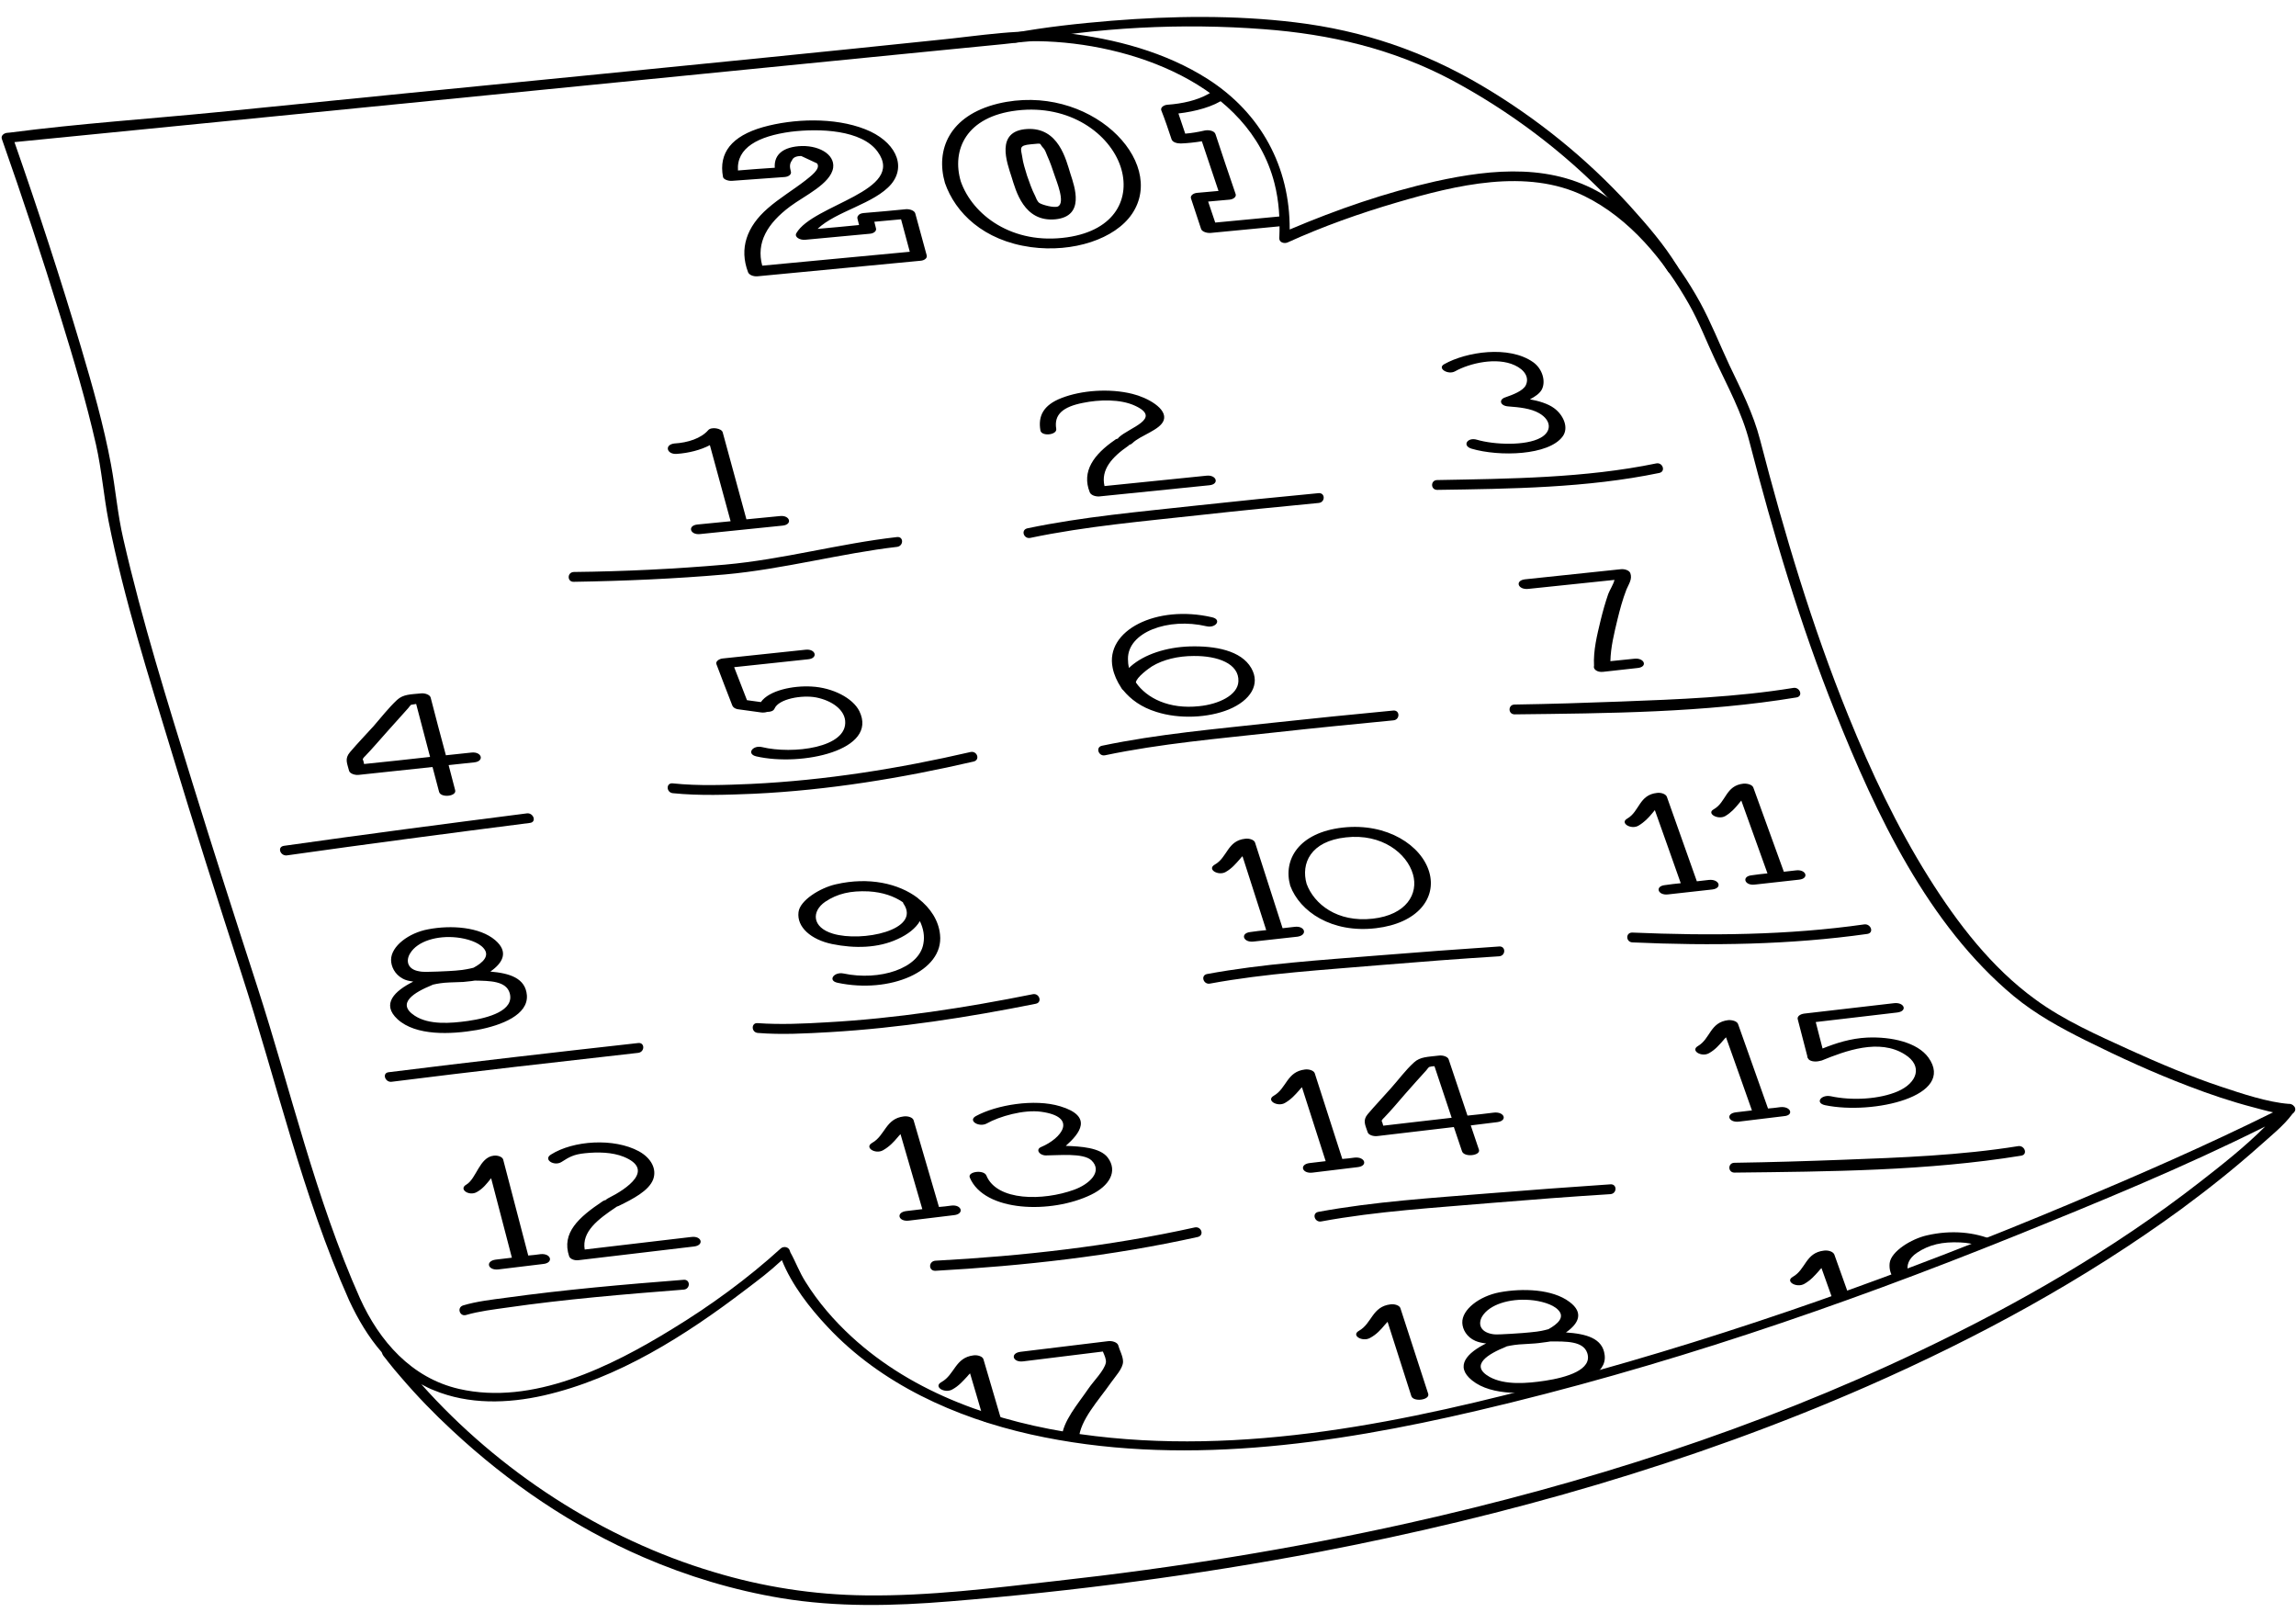
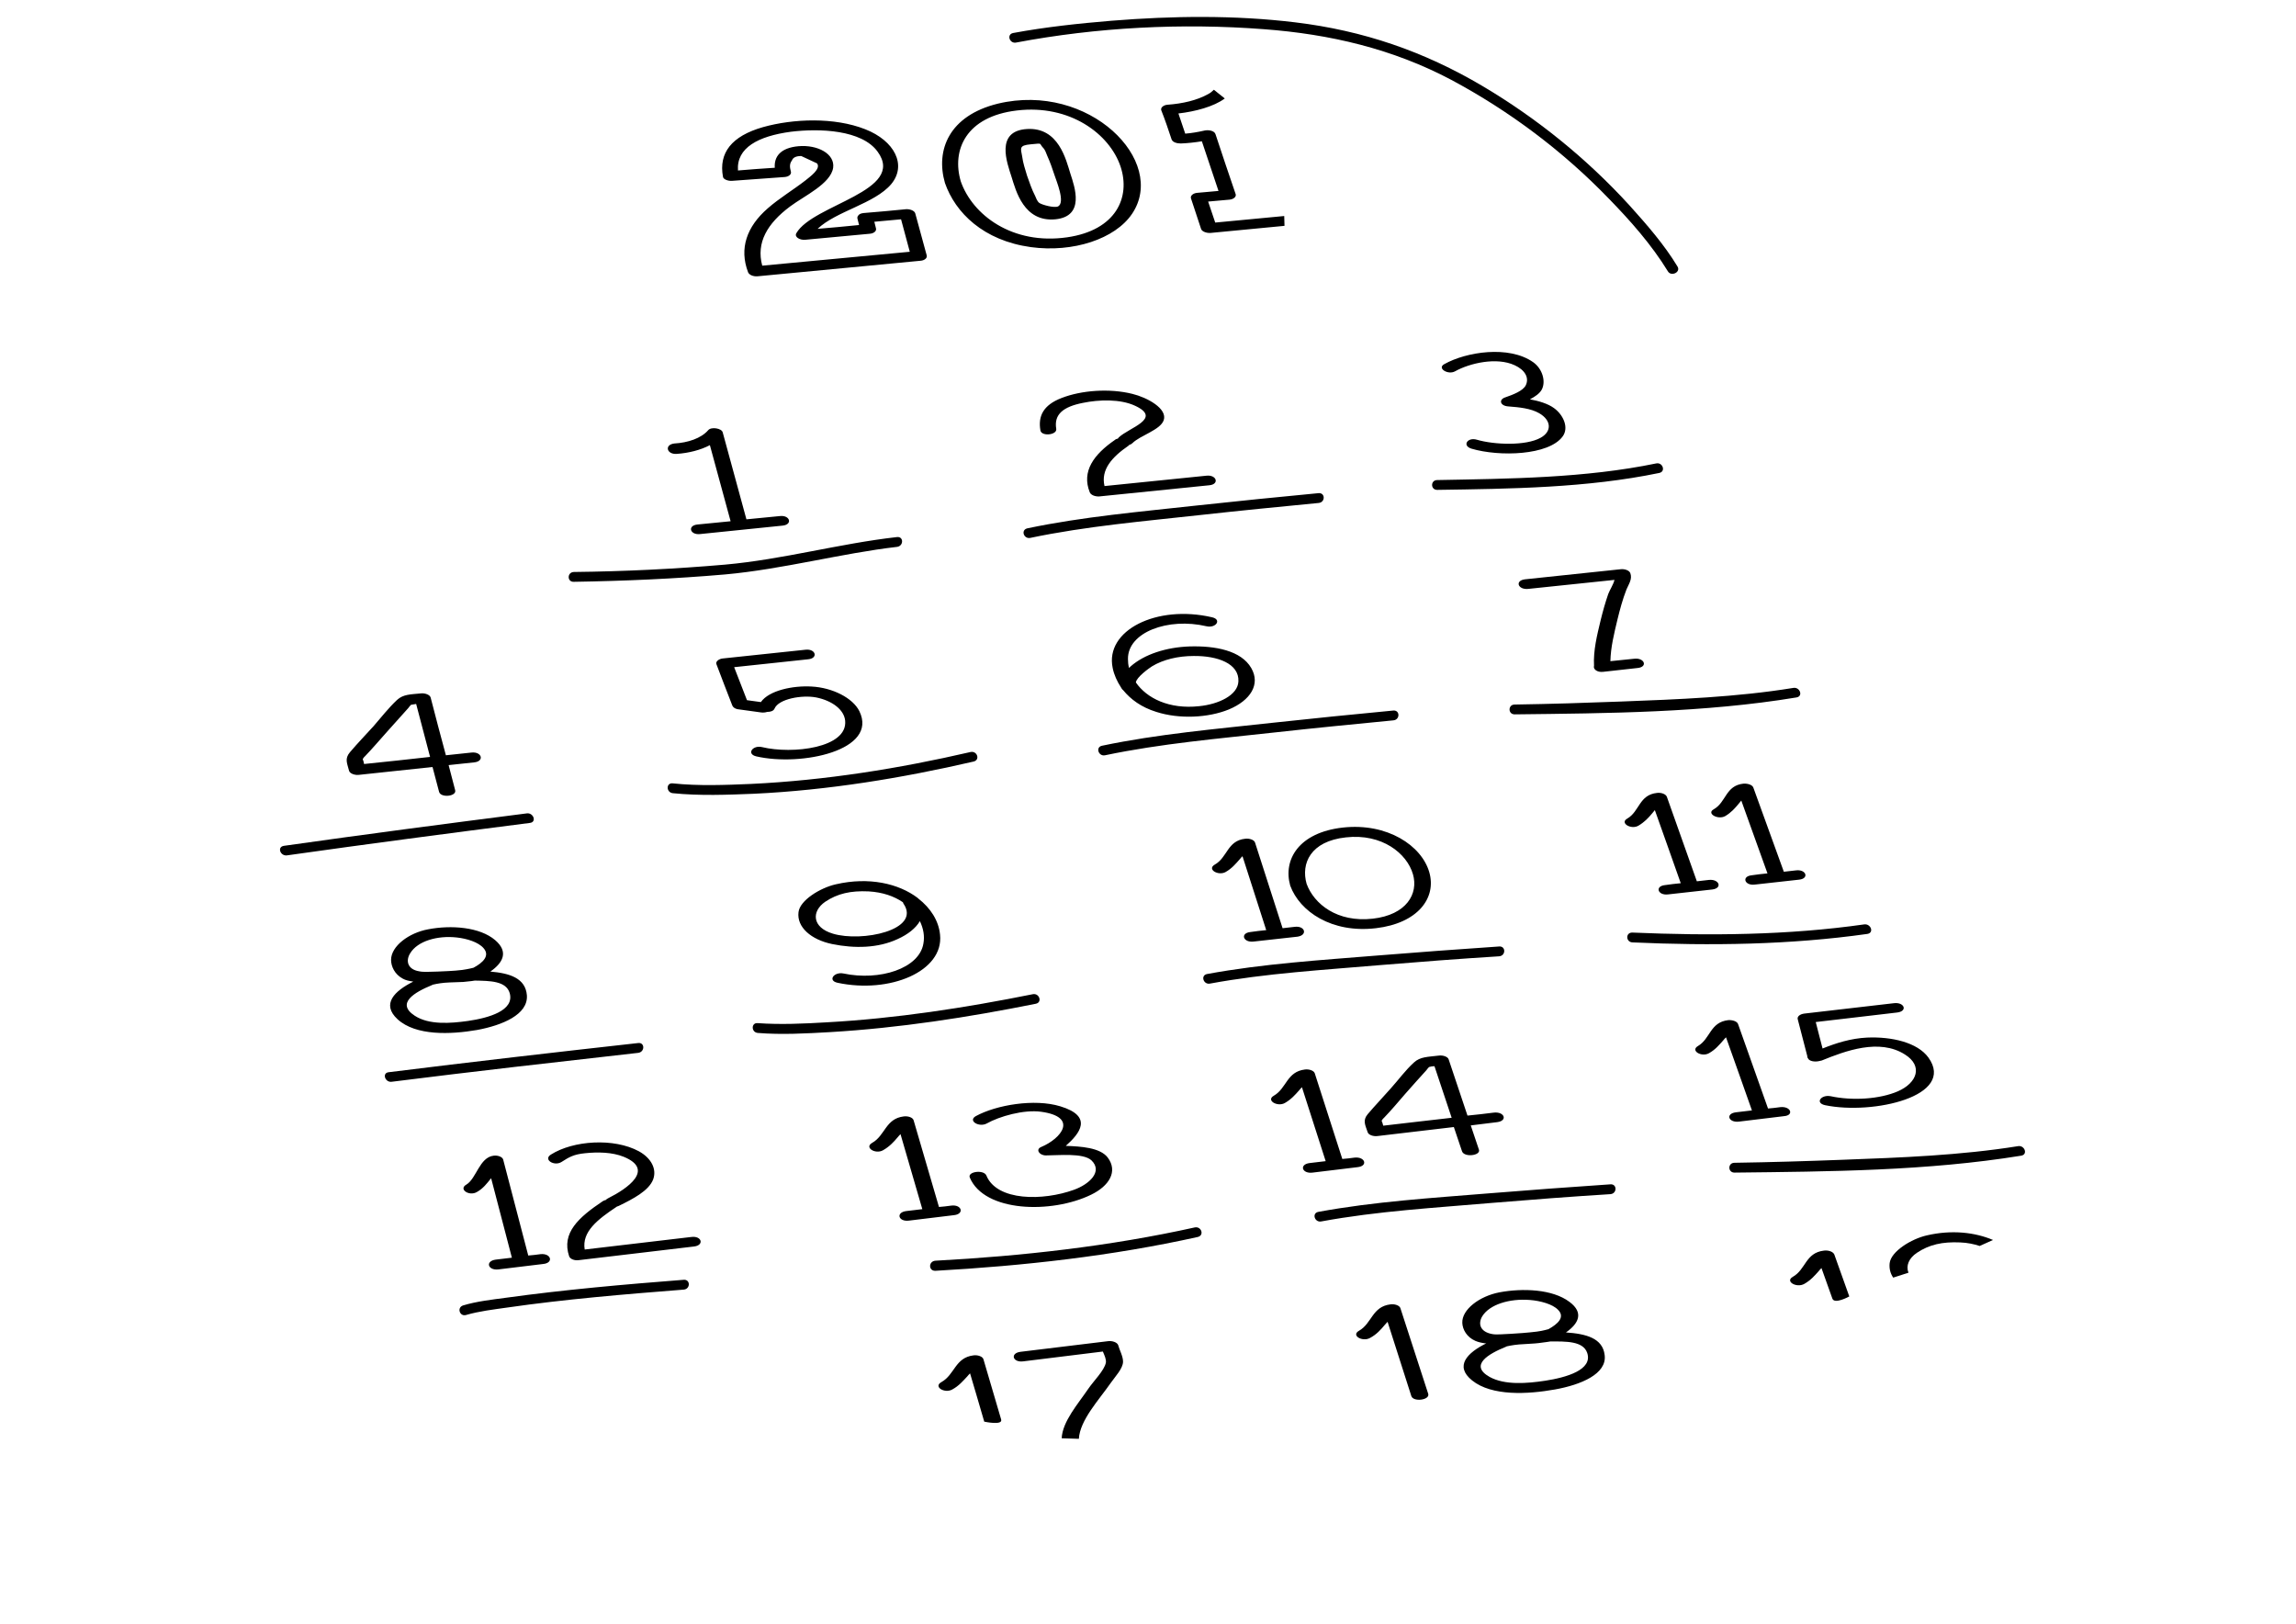
<svg xmlns="http://www.w3.org/2000/svg" version="1.1" id="Layer_1" x="0px" y="0px" viewBox="0 0 841.9 595.3" style="enable-background:new 0 0 841.9 595.3;" xml:space="preserve" width="841.9" height="595.3">
  <g>
    <path d="M105.2,313.6c29.7-4.2,59.4-8.1,89.1-11.9c2.6-0.3,1.3-3.8-1.1-3.5c-29.7,3.8-59.5,7.7-89.1,11.9   C101.5,310.5,102.8,313.9,105.2,313.6L105.2,313.6z" />
  </g>
  <g>
    <path d="M246.7,290.8c9.9,1,20,0.6,29.9,0.2c27.1-1.3,54-5.7,80.4-11.8c2.5-0.6,1.3-4-1.1-3.5c-26.4,6.1-53.3,10.4-80.4,11.7   c-9.5,0.4-19.3,0.8-28.8-0.2C244.2,286.9,244.2,290.5,246.7,290.8L246.7,290.8z" />
  </g>
  <g>
    <path d="M277.9,378.7c8.7,0.7,17.6,0.2,26.4-0.3c25.4-1.5,50.6-5.4,75.5-10.4c2.5-0.5,1.3-4-1.1-3.5c-24.9,5-50.1,8.9-75.5,10.3   c-8.4,0.5-17,0.9-25.4,0.3C275.4,374.9,275.4,378.5,277.9,378.7L277.9,378.7z" />
  </g>
  <g>
    <path d="M143.6,396.6c30.1-3.8,60.3-7.2,90.4-10.6c2.5-0.3,2.5-3.9,0-3.6c-30.5,3.4-61,6.9-91.5,10.7   C140,393.4,141.2,396.9,143.6,396.6L143.6,396.6z" />
  </g>
  <g>
    <path d="M343,465.9c32.2-1.8,64.7-5.4,96.2-12.4c2.5-0.6,1.3-4-1.1-3.5c-31.1,6.9-63.3,10.5-95.1,12.2   C340.4,462.4,340.4,466,343,465.9L343,465.9z" />
  </g>
  <g>
    <path d="M170.9,482.1c4.8-1.4,10-2,14.9-2.7c21.5-3.1,43.2-4.9,64.9-6.6c2.5-0.2,2.5-3.8,0-3.6c-21.8,1.7-43.6,3.6-65.3,6.6   c-5.2,0.7-10.6,1.3-15.6,2.8C167.4,479.4,168.6,482.8,170.9,482.1L170.9,482.1z" />
  </g>
  <g>
    <path d="M210.4,213.3c18.5-0.3,37.1-1.1,55.5-2.7c21.1-1.9,42.9-7.8,63-10.1c2.5-0.3,2.5-3.9,0-3.6c-21.2,2.4-41.8,8.2-63,10.1   c-18.5,1.6-37,2.5-55.5,2.7C207.9,209.8,207.9,213.4,210.4,213.3L210.4,213.3z" />
  </g>
  <g>
    <path d="M377.8,197.2c20.5-4.3,41.7-6.1,62.5-8.4c14.4-1.6,28.8-3,43.2-4.4c2.5-0.2,2.5-3.8,0-3.6c-14.8,1.4-29.6,2.9-44.4,4.5   c-20.8,2.3-41.9,4.1-62.4,8.4C374.2,194.3,375.4,197.7,377.8,197.2L377.8,197.2z" />
  </g>
  <g>
    <path d="M443.7,360.6c20.6-3.8,41.8-5,62.7-6.8c14.4-1.2,28.9-2.3,43.3-3.2c2.5-0.2,2.5-3.8,0-3.6c-14.8,1-29.7,2.1-44.5,3.3   c-20.8,1.7-42,3-62.6,6.8C440.1,357.6,441.3,361.1,443.7,360.6L443.7,360.6z" />
  </g>
  <g>
    <path d="M484.5,447.8c20.6-3.8,41.8-5,62.7-6.8c14.4-1.2,28.9-2.3,43.3-3.2c2.5-0.2,2.5-3.8,0-3.6c-14.8,1-29.7,2.1-44.5,3.3   c-20.8,1.7-42,3-62.6,6.8C480.9,444.8,482.1,448.3,484.5,447.8L484.5,447.8z" />
  </g>
  <g>
    <path d="M405.2,276.9c20.5-4.3,41.7-6.1,62.5-8.4c14.4-1.6,28.8-3,43.2-4.4c2.5-0.2,2.5-3.8,0-3.6c-14.8,1.4-29.6,2.9-44.4,4.5   c-20.8,2.3-41.9,4.1-62.4,8.4C401.6,273.9,402.8,277.4,405.2,276.9L405.2,276.9z" />
  </g>
  <g>
    <path d="M527,179.6c26.9-0.4,54.9-0.7,81.4-6.2c2.5-0.5,1.3-4-1.1-3.5c-26.1,5.4-53.8,5.6-80.3,6.1   C524.5,176,524.5,179.6,527,179.6L527,179.6z" />
  </g>
  <g>
    <path d="M555.4,261.9c34.3-0.4,69.5-0.6,103.3-6.2c2.6-0.4,1.3-3.9-1.1-3.5c-20.9,3.4-42.2,4.2-63.3,5c-13,0.5-26,0.9-38.9,1.1   C552.9,258.3,552.9,261.9,555.4,261.9L555.4,261.9z" />
  </g>
  <g>
    <path d="M598.6,345.5c28.6,1.3,57.8,0.9,86.1-3.1c2.6-0.4,1.3-3.8-1.1-3.5c-28,4-56.8,4.2-85,3C596,341.8,596.1,345.4,598.6,345.5   L598.6,345.5z" />
  </g>
  <g>
    <path d="M636,429.9c34.9-0.4,70.6-0.6,105.1-6.2c2.6-0.4,1.3-3.9-1.1-3.5c-21.2,3.4-43,4.2-64.4,5c-13.2,0.5-26.4,0.9-39.6,1.1   C633.5,426.3,633.5,429.9,636,429.9L636,429.9z" />
  </g>
-   <path d="M841.3,405.7C841.3,405.7,841.3,405.7,841.3,405.7c0-0.1-0.1-0.1-0.1-0.1c-0.4-0.6-1.3-1-2-0.9c-7.7-0.6-17-3.7-24.8-6.3  c-11.4-3.8-22.5-8.5-33.5-13.5c-11.8-5.4-24.1-10.8-34.6-18.5c-16.1-11.7-28.5-27.9-39-44.6c-11.8-18.8-21.3-39-29.6-59.5  c-13.3-32.8-23.4-66.7-32.3-101c-2.5-9.7-7-18.5-11.3-27.5c-3.6-7.7-6.7-15.6-10.8-23.1c-8.3-15-19.7-29.2-34.2-38.6  c-19.1-12.3-41.5-10.3-62.8-5.6c-18.2,4.1-36.1,10.3-53.3,17.6c0,0-0.1,0-0.1,0c0.1-22.9-10.5-42.6-30-55.1  c-15.5-9.9-34-14.8-52.2-16.9c-15.8-1.9-31.6,1.1-47.3,2.6C302.3,19,261,23.1,219.7,27.2c-46.6,4.6-93.2,9.2-139.8,13.9  C54.6,43.6,29,45.3,3.7,48.6c-0.4,0-0.7,0.1-1.1,0.1c-1.1,0.1-2.4,1-1.9,2.3c7.6,21.6,14.8,43.3,21.5,65.2c4.8,15.5,9.4,31,13,46.8  c2.1,9.3,2.8,18.7,4.6,28c5.7,28.7,14.7,56.9,23.2,84.9c8.2,27.1,16.8,54,25.5,80.9c13,40,22.3,81.3,39.5,119.9  c3.2,6.9,7.1,13.5,12,19.1c0,0.1,0,0.2,0.1,0.3c0,0.1,0.2,0.4,0.2,0.5c0.1,0.1,0.1,0.2,0.2,0.3c-0.2-0.1,1.3,1.6,1.6,2.1  c1.6,2,3.2,4,4.9,5.9c5.9,6.9,12.2,13.4,18.8,19.5c20.6,19.2,44.2,35.3,70.1,46.5c16.2,7,33.1,12.1,50.5,15  c20.6,3.4,41.1,2.9,61.8,1.2c45.4-3.7,90.6-9.6,135.3-18.1c68.9-13.2,137-32.6,201.3-60.8c40.3-17.7,79.4-38.9,115-64.9  c9.9-7.3,19.6-15,28.8-23.2c4-3.6,8.7-7.3,11.9-11.6c0.1-0.1,0.2-0.3,0.4-0.4C841.8,407.3,841.8,406.4,841.3,405.7z M70.5,286.8  c-9.1-29.5-18.4-59.1-25.3-89.3c-2.1-9-2.8-18.1-4.5-27.2c-2.7-14.5-6.8-28.8-11-43C22.2,102.1,14,77,5.3,52.1  c19.5-1.9,39-3.9,58.5-5.8c44.4-4.4,88.8-8.8,133.2-13.2c43.4-4.3,86.7-8.6,130.1-12.9c13.5-1.3,27-2.7,40.6-4  c4.3-0.4,8.6-1.2,12.9-1.1c33.9,0.5,77.4,15.8,86.7,52c1.7,6.6,2.1,13.4,1.8,20.2c-0.1,1.6,1.8,2.1,3,1.6  c13-5.9,26.5-10.7,40.2-14.7c21.5-6.3,47.5-12.7,68.7-2.3c16.7,8.2,29.3,23.7,38.3,39.6c3.7,6.5,6.4,13.6,9.6,20.4  c4.6,9.8,9.9,19.5,12.6,30.1c8.7,33.6,18.6,67,31.5,99.2c14.9,37.3,33.9,77.8,65.4,104c8.1,6.7,17.1,11.6,26.5,16.3  c12.3,6.1,24.7,11.8,37.6,16.7c7.8,3,15.8,5.7,23.9,7.8c2.3,0.6,4.7,1.3,7.1,1.8c-24.4,12.1-49.4,23-74.4,33.5  c-60.3,25.3-122.2,47.5-185.4,64.5c-57.3,15.4-118,28.4-177.5,20c-30.4-4.3-61.1-14.7-84-35.8c-6.4-5.9-12.2-12.6-16.8-20  c-2.3-3.6-3.6-7.3-5.6-10.9c-0.1-0.2-0.1-0.4-0.2-0.6c-0.4-1.4-2.3-1.7-3.3-0.8c-12.2,11.1-25.8,21-39.9,29.6  c-22.3,13.7-51.1,28.1-78.1,21.9c-17.4-4-29.2-17.5-36.3-33.2c-16.4-36.8-25.3-76.1-37.7-114.4C86.2,336.6,78.2,311.7,70.5,286.8z   M806.6,433.4C775,458,740,478.1,703.9,495.3c-59.7,28.5-123.1,48.7-187.5,63.1c-42.6,9.5-85.7,16.4-129,21.2  c-23.1,2.6-46.7,5.6-70,5.3c-18.9-0.2-37.7-3.1-55.8-8.6c-40.6-12.1-78.7-36.9-107.1-68.8c1.5,0.8,3,1.6,4.6,2.2  c12.8,5.3,27,4.9,40.3,1.9c27.2-6.2,52-22,73.9-38.7c5.4-4.1,8.4-6.3,13.4-10.9c3.6,9,10.2,17.5,16.7,24.4  c19.6,21,46.9,33.3,74.6,39.5c53.8,12,110.7,3.7,163.6-8.7c67.2-15.7,132.8-38.1,196.8-63.9c31-12.5,62.2-25.3,92.2-40.3  C823.1,420.5,814.7,427.1,806.6,433.4z" />
  <path d="M372.6,15.6c29.6-5.6,60.8-7.2,90.8-4.9c24.2,1.8,47.3,7.2,68.8,18.6c21.3,11.4,40.9,26.1,57.7,43.5  c7.9,8.1,15.7,16.9,21.7,26.7c1.2,2,4.8,0.3,3.5-1.8c-4.9-8.1-11.3-15.4-17.6-22.4c-15.6-17.1-33.9-31.9-53.8-43.7  C522.1,18.8,499.8,11.2,475,8.2c-22.3-2.7-45-2.4-67.4-0.6c-12.1,1-24.2,2.3-36.1,4.5C369,12.6,370.2,16.1,372.6,15.6L372.6,15.6z" />
  <g>
    <g>
      <path d="M699.8,466.6c-1-2.5,0.1-5.3,3.1-7.3c4.5-3,9.3-4.1,15.9-3.8c2.6,0.1,5,0.6,7.1,1.3l4.9-2.2c-6.6-2.8-15.1-3.8-24.2-1.7    c-5.8,1.3-13.2,5.9-13.7,10.2c-0.2,1.9,0.2,3.7,1.3,5.3L699.8,466.6z" />
    </g>
  </g>
  <path d="M387,80.4c10.9-1.1,7.1-11.8,5.5-16.7c-1.6-5.1-4.3-17.1-15.9-16.4c-11.8,0.7-7.3,12.5-5.7,17.5  C372.5,69.9,375.4,81.5,387,80.4z M378,52.9c4.6-0.4,2.8-0.5,4.5,1.3c0.8,0.8,1.1,2,1.5,2.9c1.1,2.4,1.9,4.8,2.7,7.2  c0.6,1.9,4.1,10.1,1.2,11.4c-1.4,0.6-5.8-0.6-6.8-1.3c-0.8-0.6-1.2-1.8-1.5-2.5c-1.3-2.5-2.1-5-3-7.5c-0.7-2.3-1.5-4.7-1.8-7.1  C374.3,54.4,373.5,53.3,378,52.9z M707.1,387.7c-4-5.5-13.4-7.7-22.5-7.3c-6,0.3-11.3,2-16.3,4c-0.8-3.2-1.7-6.4-2.5-9.7  c10-1.2,20-2.3,29.9-3.5c3.9-0.5,2.6-3.9-1.3-3.4c-10.9,1.3-21.9,2.5-32.8,3.8c-1.6,0.2-2.7,1.1-2.4,2.1c1.2,4.5,2.3,9,3.5,13.5  c0,0.3,0,0.5,0.2,0.7c0.4,1.2,2.6,1.5,4.2,1.1c0.3-0.1,0.6-0.1,0.9-0.2c8.6-3.5,21.1-8.2,30.5-2.2c6.7,4.2,4.5,10.4-2.6,13.5  c-6.7,2.9-16.7,3.5-24.6,1.8c-3.6-0.7-5.9,2.5-2,3.3C686.8,408.8,717.3,401.9,707.1,387.7z M378,90.6c15.5,2.1,30.9-3,37.1-12.2  C428.2,59,399.3,30,365.9,38C348,42.4,343,55,346.5,67.1C350.3,78,360.6,88.2,378,90.6z M372.9,40.5c19.4-2.3,34,8.6,38,20.6  c3.7,11.2-1.6,23.3-19.6,25.9c-20.1,2.9-34.7-8.2-39-20.5C348.9,55,354.2,42.7,372.9,40.5z M668.8,458.5c-6.8,0.8-6.6,6.9-11.4,9.6  c-3,1.7,1.4,4.2,4.2,2.6c2.3-1.3,3.8-3,5.3-4.7c0.3-0.4,0.6-0.7,1-1.1c1.7,4.7,1,2.7,4,11.2c0.8,2.2,6.2-0.8,6.2-0.8  c-3.7-10.4-1.8-5-5.5-15.4C672.1,458.8,670.3,458.3,668.8,458.5z M652.8,405.9c-1.5,0.2-3,0.4-4.5,0.5c-3.7-10.3-7.3-20.7-11-31  c-0.4-1-2.1-1.5-3.6-1.4c-6.7,0.8-6.5,6.8-11.1,9.5c-2.9,1.7,1.4,4.2,4.1,2.6c2.3-1.3,3.7-3,5.2-4.7c0.3-0.4,0.6-0.7,1-1.1  c3.2,8.9,6.3,17.8,9.5,26.8c-2,0.2-3.9,0.5-5.9,0.7c-3.9,0.5-2.7,3.9,1.2,3.4l16.5-2C657.9,408.9,656.7,405.5,652.8,405.9z   M248.2,166.4c4.3-0.3,8.7-1.4,12.1-3.2c2.4,8.7,5.6,20.5,7.6,27.9c-4.1,0.4-8.1,0.8-12.2,1.2c-3.7,0.4-2.7,3.9,1,3.5  c10.1-1,20.2-2.1,30.3-3.1c3.7-0.4,2.7-3.9-1-3.5c-4.1,0.4-8.2,0.8-12.3,1.2c-2.4-8.7-6.3-23.2-8.7-31.9c-0.4-1.5-4.2-2.1-5.3-0.8  c-2.6,3-7.4,4.6-12.5,4.9C243.5,163.1,244.5,166.7,248.2,166.4z M268.4,66.3c6.4-0.5,12.9-0.9,19.3-1.4c1.5-0.1,2.6-1,2.3-2  c-0.4-1.5-0.6-2.8,0.4-4.1c0.4-1.1,1.6-1.6,3.4-1.6c1.9,0.9,3.9,1.8,5.8,2.7c1.5,2-2.5,4.8-4.2,6.2c-4.5,3.5-9.7,6.6-13.9,10.3  c-7.7,6.7-10.5,14.7-7.2,23.4c0.4,1,1.9,1.6,3.4,1.5c19.9-1.9,39.8-3.8,59.8-5.7c1.5-0.1,2.6-1,2.3-2c-1.4-5.1-2.8-10.3-4.2-15.4  c-0.3-1-2-1.6-3.4-1.5c-5.2,0.5-10.3,1-15.5,1.4c-1,0.1-1.6,0.4-1.9,0.8c-0.3,0.3-0.5,0.7-0.4,1.2c0.2,0.8,0.4,1.6,0.6,2.4  c-5.1,0.5-10.2,1-15.2,1.4c6.8-6.5,20.9-9.2,27-16.4c5.8-7,1.2-15.9-9.5-20.1c-11.4-4.5-26.4-3.9-37.5-0.8  c-11.6,3.3-16.3,9.5-14.7,18.2C265.2,65.8,267.1,66.4,268.4,66.3z M290,48.3c10.6-1.3,26-0.7,31.8,7.3  c10.6,14.5-23.7,19.3-29.8,29.9c-0.8,1.4,1.3,2.6,3.3,2.4c7.9-0.7,15.7-1.5,23.6-2.2c1.5-0.1,2.6-1,2.3-2c-0.2-0.8-0.4-1.6-0.6-2.4  l9.8-0.9c1.1,4,2.1,7.9,3.2,11.9c-18,1.7-36.1,3.4-54.1,5.1c-2.3-8.5,1.9-15.5,10.2-21.7c5.2-3.9,14.9-8.3,15.8-14.2  c0.7-5.1-5.7-8.5-12.7-7.9c-6.7,0.6-9,3.9-8.7,7.9c-4.5,0.3-9,0.6-13.5,1C270,54.2,278,49.9,290,48.3z M533.6,136.1  c5.2-2.9,15.1-5.3,21.8-2.2c3.7,1.7,5.4,4.5,4.1,7.3c-1,2.1-4.7,3.5-7.6,4.5c-2.4,0.8-1.9,3.1,1.2,3.3c3.9,0.3,8.2,0.7,11.3,2.5  c4.5,2.6,4.7,6.7,0.5,9c-5.4,3-16.9,2.6-23.4,0.7c-3.4-1-5.5,2.2-1.9,3.3c10.2,3,28.3,2.5,33.4-4.5c2.3-3.1,0.4-7.8-3.2-10.4  c-2.2-1.6-5.5-2.6-8.8-3.2c1.9-1,3.5-2.1,4.3-3.5c1.6-2.9,0.4-7.6-3.1-10.1c-8.9-6.3-24.6-3.8-32.6,0.7  C526.8,135,531,137.6,533.6,136.1z M560.4,215.9c10.5-1.1,21.1-2.2,31.6-3.3c-0.4,1.7-1.7,3.6-2.3,5.2c-1.1,3.2-2,6.4-2.8,9.7  c-1.3,5.4-2.7,11-2.4,16.6c-0.4,1.1,1,2.5,3.4,2.2c4.2-0.5,8.4-0.9,12.6-1.4c3.8-0.4,2.5-3.8-1.2-3.4c-2.9,0.3-5.9,0.6-8.8,0.9  c0.1-5.1,1.4-10.3,2.6-15.3c0.9-3.7,1.9-7.4,3.3-11c0.9-2.1,2.2-3.8,1.4-6c-0.4-1-2.1-1.6-3.6-1.4c-11.7,1.2-23.4,2.5-35.1,3.7  C555.4,212.9,556.6,216.3,560.4,215.9z M632.6,299.2c2.2-1.3,3.6-2.9,5-4.6c0.3-0.4,0.6-0.7,0.9-1.1c3.2,8.9,6.4,17.8,9.6,26.7  c-1.9,0.2-3.9,0.4-5.8,0.7c-3.8,0.4-2.6,3.9,1.2,3.4c5.4-0.6,10.8-1.2,16.2-1.8c3.8-0.4,2.6-3.9-1.2-3.4c-1.5,0.2-2.9,0.3-4.4,0.5  c-3.7-10.3-7.5-20.6-11.2-30.9c-0.4-1-2.1-1.5-3.6-1.4c-6.6,0.7-6.3,6.8-10.9,9.4C625.6,298.2,629.9,300.7,632.6,299.2z M429.6,51.1  c0.4,1.1,2,1.5,3.4,1.5c2.6-0.1,5.2-0.4,7.7-0.8c2,6.1,4.1,12.1,6.1,18.2c-2.6,0.2-5.2,0.5-7.8,0.7c-1.4,0.1-2.6,1-2.3,2  c1.2,3.7,2.5,7.5,3.7,11.2c0.3,1,2,1.6,3.5,1.5c9-0.9,18.1-1.7,27.1-2.6l-0.1-3.6c-8.4,0.8-16.9,1.6-25.3,2.4  c-0.9-2.6-1.7-5.1-2.6-7.7c2.6-0.2,5.2-0.5,7.8-0.7c1.4-0.1,2.6-1,2.3-2c-2.5-7.3-5-14.7-7.4-22c-0.4-1.3-2.6-1.7-4.2-1.3  c-2.2,0.5-4.5,0.9-6.9,1.1c-0.8-2.5-1.7-4.9-2.5-7.4c6.1-0.7,13-2.5,17-5.5l-4-3.2c-0.6,0.6-1.3,1.2-2.1,1.6  c-4.1,2.3-9.4,3.5-14.9,3.9c-1.4,0.1-2.6,1-2.3,2C427.2,43.9,428.4,47.5,429.6,51.1z M389.3,145.9c-6.8,2.6-8.7,6.7-7.8,11.9  c0.4,2.3,6.2,1.7,5.8-0.6c-0.9-5.3,2.6-8.1,9.8-9.5c5.8-1.2,13.7-1.5,19.2,1.1c10,4.7-2.4,8-6.1,11.6c-0.1,0.1-0.2,0.3-0.3,0.4  c-0.4,0.1-0.8,0.2-1.1,0.5c-7.7,5.3-12.3,11.5-9.2,19.2c0.4,1,2,1.6,3.5,1.5c13.5-1.4,26.9-2.7,40.4-4.1c3.7-0.4,2.6-3.9-1.1-3.5  c-12.5,1.3-24.9,2.5-37.4,3.8c-1.4-6,2.7-10.6,8.8-14.8c0.1-0.1,0.2-0.2,0.3-0.3c0.4-0.1,0.8-0.3,1.1-0.6c2.9-2.9,10.2-4.8,11.5-8.4  c1.5-4.3-6.1-8.4-11.5-9.7C406.8,142.3,396.5,143.1,389.3,145.9z M504.5,340.3c15.4-1.8,22.3-11.1,19.6-20.5  c-2.8-9.8-15.4-18.2-31.7-16.4c-16.1,1.8-22,11.7-19.3,21.3C476.6,334.2,488.3,342.2,504.5,340.3z M493.5,307  c13.3-1.5,22.4,5.9,24.6,13.5c2.1,7.2-2.4,14.9-14.7,16.3c-13.1,1.5-21.6-5.4-24.3-12.8C477,316.6,480.5,308.4,493.5,307z   M393.8,436.2c-11.3,4.1-28.2,4.2-32.1-5.2c-0.9-2.3-7-1.5-6.1,0.7c5.3,12.7,29.9,13.4,44.5,6.3c6.6-3.2,9.9-8.5,6.1-13.6  c-2.8-3.7-9.9-4.1-15.4-4.3c5.1-4.5,10.2-10.8-2-14.5c-9.5-2.9-23.5-0.5-31,3.6c-3,1.7,1.2,4.2,4,2.7c4.6-2.6,13.6-5.2,20-4.3  c13.7,1.9,7.4,9.8,0,12.9c-2.2,0.9-0.7,3.1,1.7,3.1c4.5,0,13.7-1,16.7,1.8C404.5,429.5,399.4,434.2,393.8,436.2z M496.7,424.4  c-1.5,0.2-3,0.4-4.5,0.5c-3.4-10.5-6.7-20.9-10.1-31.4c-0.3-1-2.1-1.6-3.6-1.4c-6.7,0.8-6.7,6.9-11.4,9.6c-3,1.7,1.3,4.2,4,2.7  c2.3-1.3,3.8-3,5.3-4.7c0.3-0.4,0.6-0.7,1-1.1c2.9,9,5.8,18.1,8.7,27.1c-2,0.2-3.9,0.5-5.9,0.7c-3.9,0.5-2.8,4,1.1,3.5l16.5-2  C501.7,427.5,500.6,424,496.7,424.4z M344.7,342.7c-0.5-5.2-3.5-9.8-8-13.3c-0.1-0.1-0.1-0.1-0.2-0.2c-7-5.3-17.9-7.8-30-5  c-5.8,1.3-13.2,5.9-13.7,10.2c-0.7,5.5,4.6,10.1,12.3,11.7c8.3,1.7,16.9,1.5,24-1.8c3.8-1.7,6.7-4,8.2-6.6c1.3,2.7,1.8,5.5,1.3,8.2  c-1.5,9.2-16.1,13.8-29.3,11c-3.5-0.7-5.9,2.6-2.2,3.4C326.3,364.4,346.1,356.1,344.7,342.7z M305.4,342.3  c-7.7-2.3-7.9-8.2-2.8-11.7c4.5-3,9.3-4.1,15.9-3.8c5.2,0.3,9.4,1.8,12.6,4c0,0.2,0.1,0.3,0.2,0.5C337.9,341,316,345.5,305.4,342.3z   M360.6,498.3c-0.3-1-2.1-1.6-3.6-1.4c-6.8,0.8-6.9,7.1-11.8,9.8c-3.1,1.7,1.2,4.3,4,2.7c2.4-1.3,3.9-3.1,5.5-4.8  c0.3-0.4,0.7-0.8,1-1.1c2,6.8,2.6,8.7,5.2,17.7c0,0,6.9,1.5,6.2-0.8C364,509.7,363.7,509,360.6,498.3z M348.8,442  c-1.5,0.2-3,0.4-4.5,0.5c-3.1-10.6-6.2-21.2-9.3-31.8c-0.3-1-2-1.6-3.6-1.4c-6.7,0.8-6.8,7-11.6,9.7c-3,1.7,1.2,4.3,4,2.7  c2.3-1.3,3.9-3,5.4-4.8c0.3-0.4,0.7-0.8,1-1.1c2.7,9.2,5.3,18.3,8,27.5c-2,0.2-3.9,0.5-5.9,0.7c-3.9,0.5-2.9,4,1,3.5  c5.5-0.7,11-1.3,16.5-2C353.7,445.1,352.7,441.5,348.8,442z M406.3,491.7c-10.7,1.3-21.4,2.6-32.1,3.9c-3.9,0.5-2.9,4,1,3.5  c9.7-1.2,19.4-2.4,29.2-3.6c0.6,1.4,1.3,2.9,1.1,4.1c-0.6,2.9-4.5,6.7-6.4,9.5c-3.8,5.6-9.5,12-9.8,18.2l6.3,0.2  c0.4-6.9,7.4-14.3,11.7-20.5c1.6-2.3,4.5-5.3,4.5-7.8c0-2-1.3-4.2-1.8-6.1C409.6,492.1,407.8,491.5,406.3,491.7z M458.8,244.9  c-3.7-6.4-13.2-8.2-22.7-7.9c-8.5,0.3-16.5,2.9-21.5,7.3c-0.2,0.2-0.4,0.4-0.6,0.6c-0.3-1.1-0.4-2.2-0.4-3.3  c-0.1-9.8,14.7-15.3,28.8-12c3.5,0.8,5.7-2.5,2-3.3c-20.3-4.7-39.3,4.8-36.4,18.6c0.5,2.5,1.6,4.9,3.1,7.2c0.2,0.4,0.4,0.7,0.8,1  c2.7,3.3,6.6,6.2,12.1,7.9c8.4,2.7,19,2.2,26.6-0.9C458.5,256.8,462.3,250.9,458.8,244.9z M416.5,250.2c0.2-1.9,4.8-5.2,5.9-5.9  c4.1-2.5,9.6-3.8,15.3-3.8c8.8-0.1,16.7,2.8,16.4,9.3c-0.2,5.1-7.3,8.4-14.4,9.1C428.7,260.1,420.5,256,416.5,250.2z M513.5,479.6  c-0.3-1-2.1-1.6-3.6-1.4c-6.8,0.8-6.8,7-11.6,9.7c-3,1.7,1.3,4.2,4.1,2.6c2.4-1.3,3.9-3,5.4-4.8c0.3-0.4,0.7-0.7,1-1.1  c2.9,9.1,5.8,18.1,8.7,27.2c0.7,2.3,6.9,1.5,6.2-0.8L513.5,479.6z M474.7,339.8c-1.5,0.2-2.9,0.3-4.4,0.5l-10.1-31.4  c-0.3-1-2.1-1.6-3.6-1.4c-6.6,0.7-6.5,6.9-11.2,9.5c-2.9,1.7,1.3,4.2,4,2.7c2.3-1.3,3.7-3,5.2-4.7c0.3-0.4,0.6-0.7,1-1.1  c2.9,9,5.8,18.1,8.7,27.1c-1.9,0.2-3.9,0.4-5.8,0.7c-3.8,0.4-2.7,3.9,1.1,3.5c5.4-0.6,10.8-1.2,16.2-1.8  C479.6,342.8,478.5,339.3,474.7,339.8z M315.1,260.7c-2.4-4.8-9.8-8.6-17.5-9c-6.8-0.4-15.6,1.4-18.6,5.7c-1.7-0.2-3.4-0.5-5.1-0.7  c-1.6-4-3.1-8.1-4.7-12.1c9.1-1,18.2-1.9,27.2-2.9c3.7-0.4,2.7-3.9-1-3.5c-10.1,1.1-20.2,2.1-30.3,3.2c-1.4,0.1-2.8,1.1-2.4,2.1  c1.9,5,3.8,10,5.8,15.1c0.2,0.6,0.9,1.2,1.9,1.4c2.9,0.4,5.8,0.8,8.7,1.2c0.8,0.1,1.6,0,2.2-0.2c1.2,0,2.3-0.3,2.7-1.2  c1.5-3.6,10.1-5.1,15.3-4.1c5.9,1.2,10.2,4.5,10.6,8.5c1,10-19.3,12.4-30.5,9.7c-3.4-0.8-5.8,2.5-2.1,3.4  C293.8,281.1,322.2,275.1,315.1,260.7z M193.2,364.9c-0.5-6.3-6.3-8.1-13.4-8.7c4.6-3.2,6.8-7.2,1.8-11.5c-5.7-4.9-16.3-5.6-24.6-4  c-7.1,1.3-13.6,6.2-13.6,11.2c0,2.4,1.3,5.3,4.3,6.9c1.1,0.6,2.1,0.8,3.4,1c0.1,0,0.2,0,0.4,0.1c-6.8,3.4-11.8,8.2-5.7,13.8  c6.7,6.1,19.4,5.6,29.2,3.9C184.1,375.9,193.7,372,193.2,364.9z M150.4,349.5c2.7-4.5,10-6.6,17.1-5.8c3.7,0.4,7.9,1.7,9.8,3.9  c2.5,2.8-0.3,5.4-3.7,7.2c0,0-1.9,0.5-4.1,0.8c-3.1,0.4-7.1,0.5-9.1,0.6c-3.4,0.1-3.8,0.1-3.8,0.1l0,0c-1,0-2,0-2.9-0.2  C149.4,355.4,148.7,352.2,150.4,349.5z M152.1,372.4c-7.1-4.6,0.1-8.7,6.2-11.2c0.1-0.1,0.3-0.1,0.4-0.2c0,0,2-0.5,4.3-0.7  c2.4-0.2,5.6-0.2,6.9-0.3c2.5-0.2,4.2-0.5,4.2-0.5l0,0c5.5,0.1,11.5,0.1,12.8,4.6c1.8,6.4-7.7,9.1-15.3,10.2  C165.2,375.2,157.3,375.8,152.1,372.4z M542.3,421.5l-3-8.9c3.2-0.4,6.5-0.8,9.7-1.2c3.9-0.5,2.7-3.9-1.2-3.5  c-3.2,0.4-6.5,0.8-9.7,1.1c-2.3-6.9-4.6-13.8-6.9-20.6c-0.3-1-2.1-1.6-3.6-1.4c-4.1,0.5-6.8,0.4-9.1,2.5c-3.2,2.9-5.7,6.4-8.5,9.5  c-2.8,3.2-5.8,6.3-8.5,9.5c-1.9,2.3-0.9,3.9,0,6.6c0.3,1,2.1,1.6,3.6,1.4c9.3-1.1,18.7-2.2,28-3.3c1,3,2,6,3,8.9  C536.9,424.4,543,423.7,542.3,421.5z M507.2,412.7c-0.1-0.3-0.3-1.3-0.6-1.8c0.2-0.3,0.5-0.8,0.8-1c2.8-2.9,5.3-5.9,7.9-8.9  c2.6-2.9,5.1-5.8,7.7-8.6c0.3-0.4,0.6-0.8,1-1.2c0.4-0.1,1-0.3,1.9-0.3c0,0,0.1,0,0.1,0c2.1,6.3,4.2,12.6,6.3,18.9  C523.8,410.8,515.5,411.7,507.2,412.7z M161,290.3c0.6,2.3,6.5,1.7,5.9-0.6c-0.8-3.1-1.6-6.1-2.4-9.2c3.1-0.3,6.3-0.7,9.4-1  c3.8-0.4,2.8-4-1-3.6c-3.1,0.3-6.3,0.7-9.4,1c-1.9-7.1-3.8-14.1-5.6-21.2c-0.3-1-2-1.6-3.4-1.5c-4,0.4-6.6,0.3-8.9,2.4  c-3.2,3-5.8,6.4-8.6,9.6c-2.9,3.2-5.9,6.3-8.7,9.6c-2,2.4-1,4-0.3,6.8c0.3,1,2,1.6,3.4,1.5c9.1-1,18.1-1.9,27.2-2.9  C159.4,284.2,160.2,287.3,161,290.3z M133.5,280.1c0-0.3-0.3-1.3-0.5-1.8c0.2-0.3,0.5-0.8,0.8-1c2.8-2.9,5.4-6,8.1-9  c2.6-2.9,5.2-5.8,7.8-8.7c0.3-0.4,0.6-0.8,1-1.2c0.4-0.1,1-0.2,1.8-0.3c0,0,0.1,0,0.1,0c1.7,6.5,3.4,13,5.1,19.4  C149.6,278.4,141.5,279.3,133.5,280.1z M574.2,488.5c4.6-3.2,6.7-7.2,1.3-11.2c-6.2-4.7-17.2-5.1-25.7-3.5  c-7.3,1.4-13.8,6.3-13.6,11.2c0.1,2.4,1.6,5.2,4.8,6.6c1.2,0.5,2.2,0.7,3.6,0.9c0.1,0,0.2,0,0.4,0c-6.9,3.4-11.8,8.3-5.2,13.6  c7.2,5.8,20.4,5.1,30.4,3.3c9.5-1.7,19.1-5.7,18.2-12.6C587.7,490.6,581.6,489,574.2,488.5z M543.5,482.6c2.7-4.4,10.1-6.6,17.5-6  c3.8,0.3,8.3,1.5,10.3,3.6c2.7,2.7-0.1,5.2-3.5,7.1c-0.1,0-1.9,0.6-4.3,0.9c-3.2,0.4-7.4,0.7-9.4,0.8c-3.6,0.2-3.9,0.2-3.9,0.2l0,0  c-1,0-2,0.1-3-0.1C542.7,488.3,541.9,485.3,543.5,482.6z M546.2,504.8c-7.6-4.3-0.3-8.5,5.9-11c0.1-0.1,0.3-0.1,0.4-0.2  c0,0,2.1-0.5,4.5-0.7c2.5-0.2,5.8-0.3,7.2-0.5c2.6-0.3,4.3-0.6,4.3-0.6v0c5.7,0,12-0.2,13.5,4.2c2.1,6.2-7.6,9-15.4,10.2  C560,507.2,551.8,507.9,546.2,504.8z M198.2,459.8c-1.5,0.2-3,0.4-4.5,0.5c-3.1-11.7-6.1-23.5-9.2-35.2c-0.3-1-2-1.6-3.5-1.4  c-5.2,0.6-6.3,8.4-10,10.6c-3,1.7,1.1,4.4,3.9,2.7c2.3-1.3,3.6-3.1,5-4.8c0.1-0.1,0.1-0.2,0.2-0.2c2.5,9.7,5.1,19.4,7.6,29.1  c-2,0.2-3.9,0.5-5.9,0.7c-3.9,0.5-3,4,0.9,3.6c5.5-0.7,11-1.3,16.5-2C203.1,463,202.1,459.4,198.2,459.8z M626.6,322.6  c-1.5,0.2-2.9,0.3-4.4,0.5c-3.7-10.3-7.3-20.7-11-31c-0.4-1-2.1-1.6-3.6-1.4c-6.6,0.7-6.4,6.8-10.9,9.4c-2.9,1.6,1.4,4.2,4.1,2.6  c2.2-1.3,3.7-2.9,5.1-4.6c0.3-0.4,0.6-0.7,0.9-1.1c3.2,8.9,6.3,17.8,9.5,26.8c-1.9,0.2-3.9,0.4-5.8,0.7c-3.8,0.4-2.6,3.9,1.2,3.4  c5.4-0.6,10.8-1.2,16.2-1.8C631.7,325.6,630.4,322.2,626.6,322.6z M253.5,453.5c-13,1.5-26.1,3.1-39.1,4.6  c-1.1-6.5,4.7-11,11.6-15.6c0.1,0,0.1-0.1,0.1-0.1c0.3-0.1,0.6-0.2,0.8-0.3c5.1-2.5,11-5.5,12.6-9.7c1.4-3.8-0.7-7.8-5.2-10.3  c-9.2-5-24.1-4-32.3,1.2c-2.9,1.8,1.2,4.4,3.9,2.7c2.8-1.8,4.5-2.8,8.6-3.2c4.7-0.5,10-0.4,14.2,1.3c11.5,4.7,1.3,11.7-5.7,15.2  c-0.4,0.2-0.7,0.4-0.8,0.6c-0.4,0.1-0.9,0.3-1.2,0.5c-8.8,5.9-15.2,11.6-12.3,20.2c0.4,1,1.9,1.6,3.5,1.4c14.1-1.7,28.2-3.3,42.2-5  C258.3,456.6,257.4,453,253.5,453.5z" />
</svg>